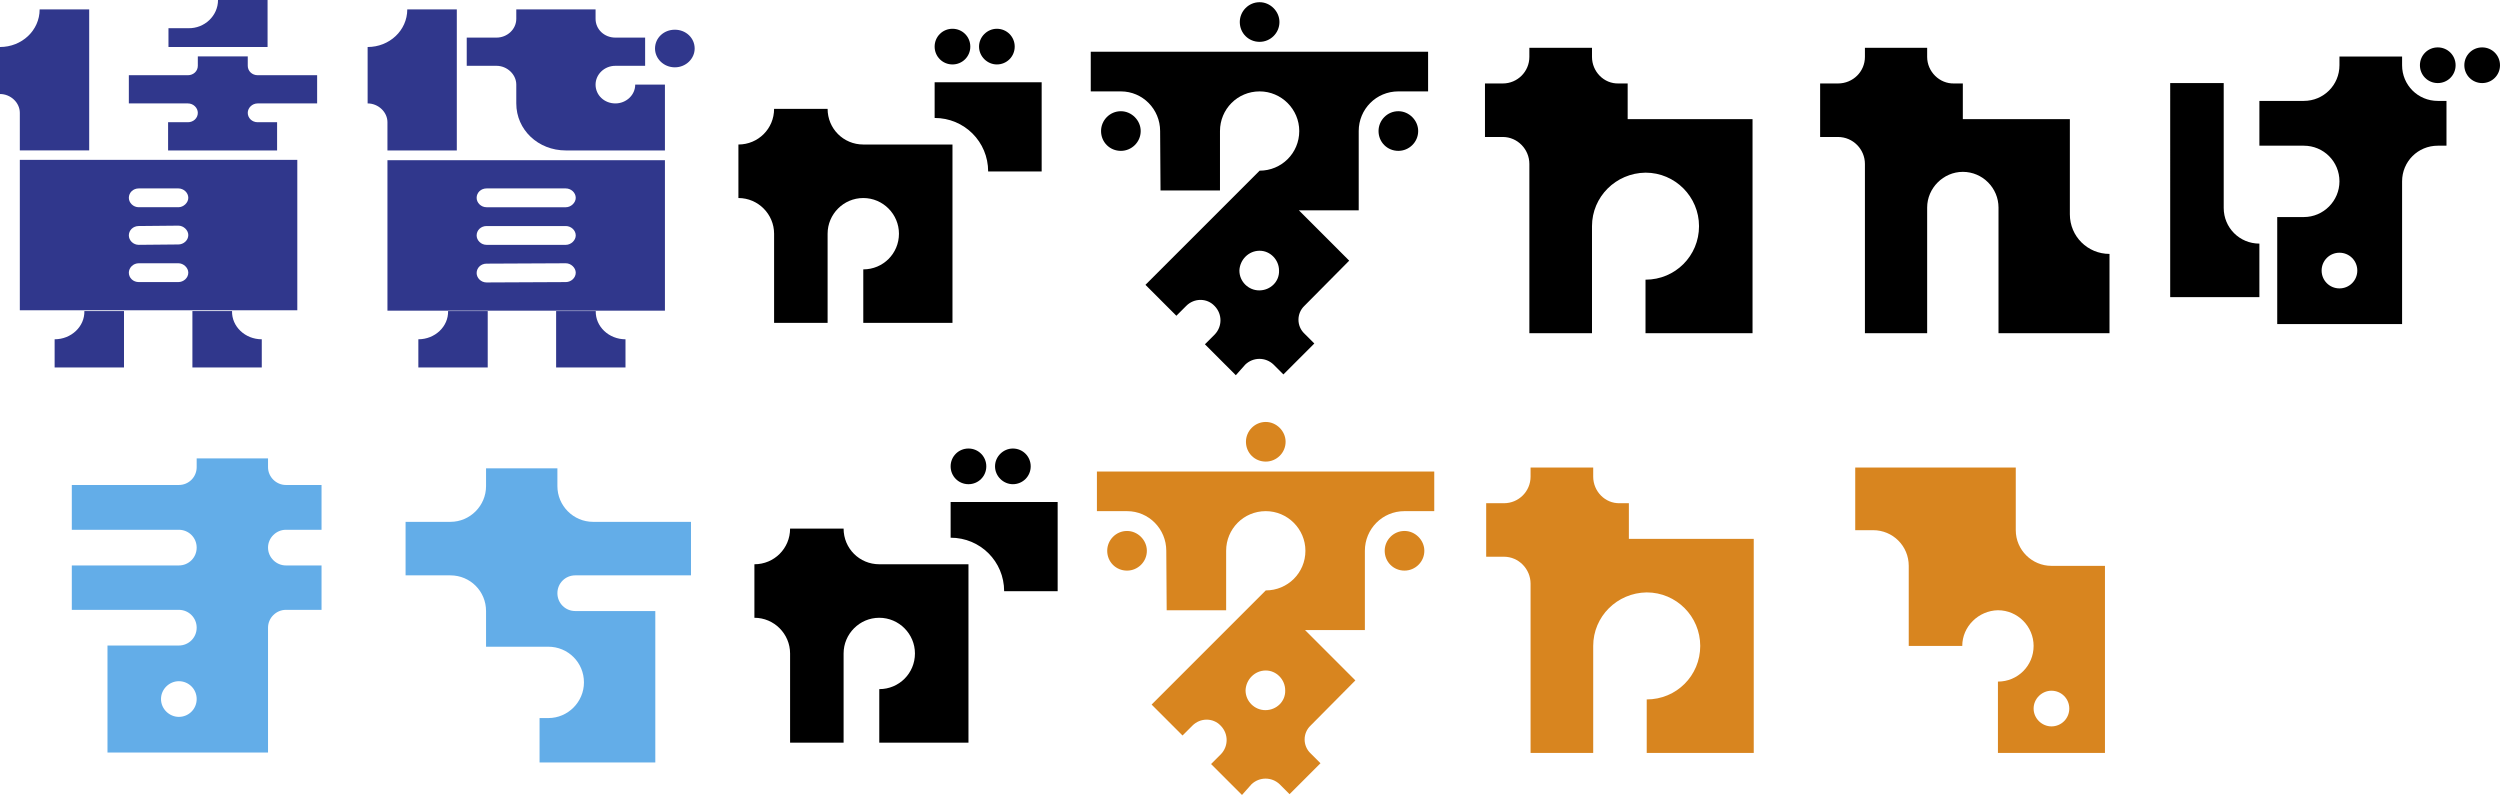
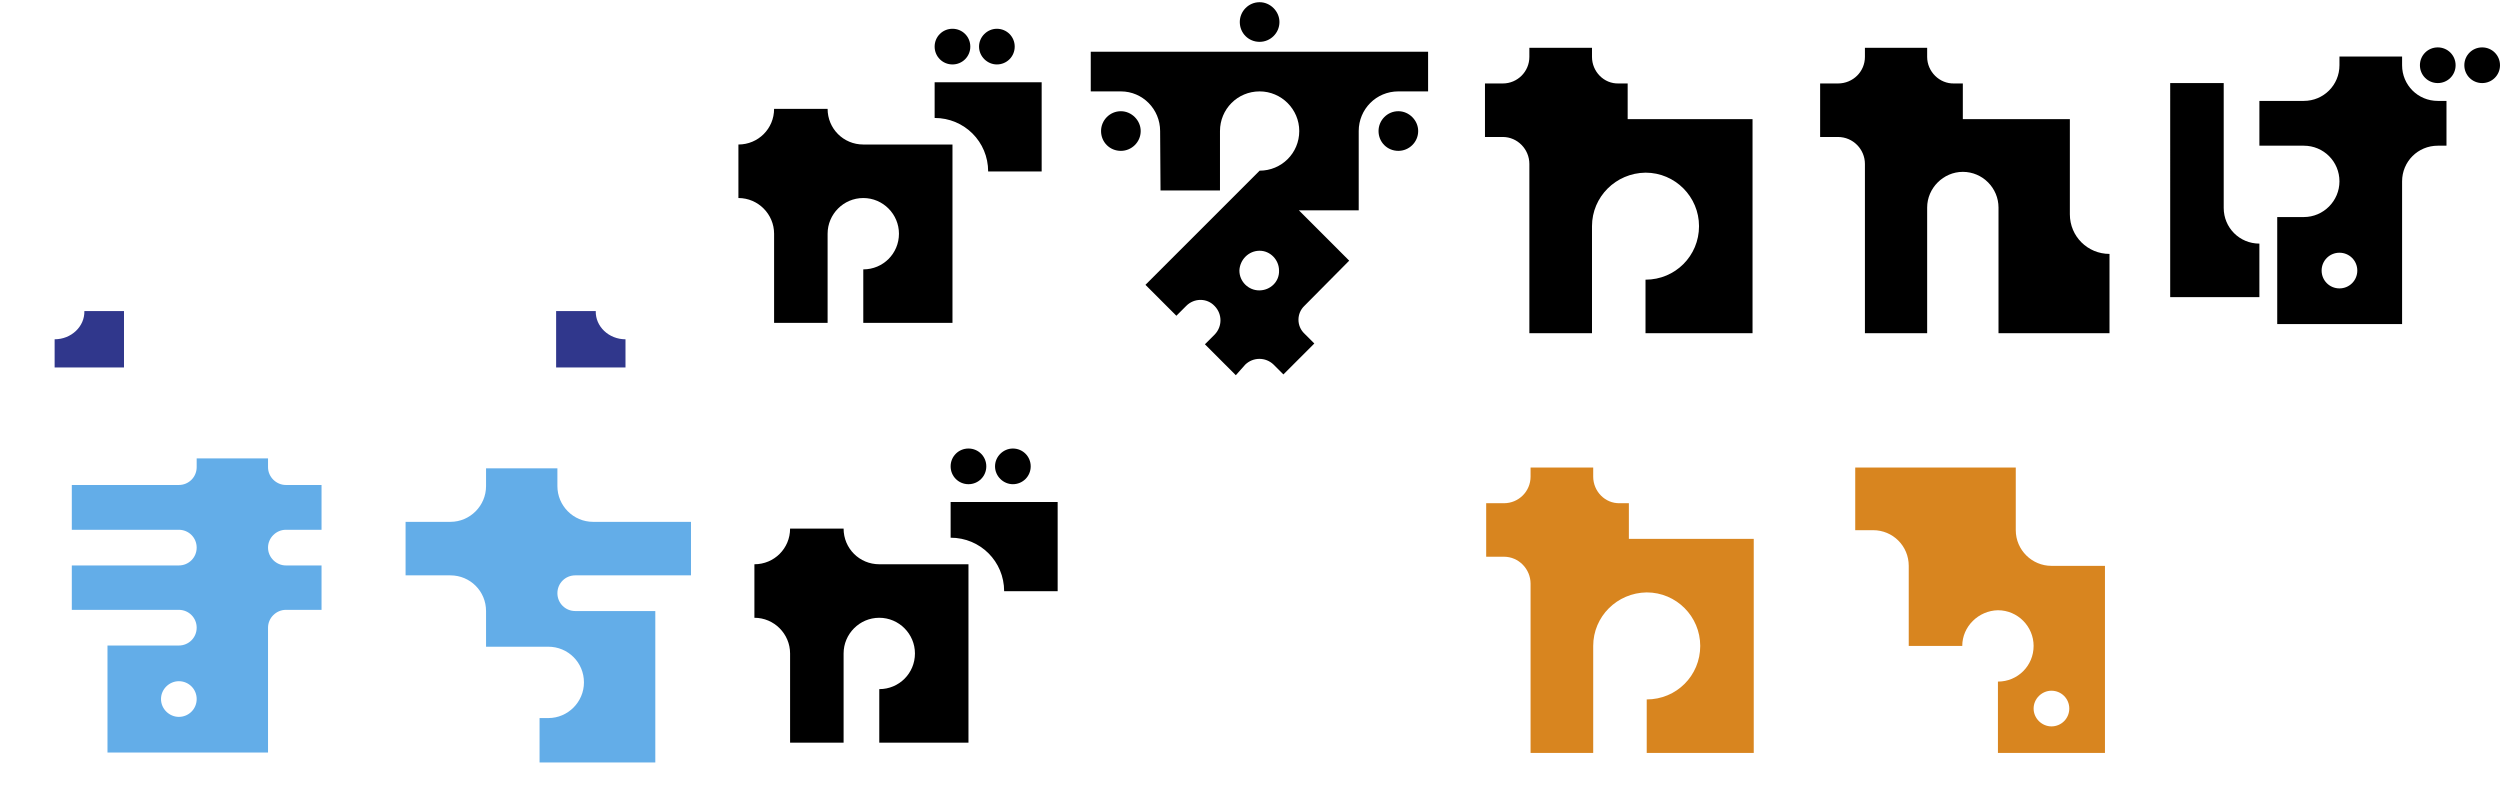
<svg xmlns="http://www.w3.org/2000/svg" id="_レイヤー_2" data-name="レイヤー 2" viewBox="0 0 453.646 144.253">
  <defs>
    <style>
      .cls-1 {
        fill: #30378c;
      }

      .cls-2 {
        fill: #d8851f;
      }

      .cls-3 {
        fill: #63ade8;
      }
    </style>
  </defs>
  <g id="_レイヤー_1-2" data-name="レイヤー 1">
    <g>
      <g>
        <path d="m172.835,26.223v32.368h-16.185v-9.71c3.597,0,6.474-2.877,6.474-6.474,0-3.524-2.877-6.474-6.474-6.474s-6.474,2.949-6.474,6.474v16.184h-9.71v-16.184c0-3.524-2.878-6.474-6.475-6.474v-9.711c3.597,0,6.475-2.877,6.475-6.474h9.71c0,3.597,2.877,6.474,6.474,6.474h16.185Zm0-14.529c-1.799,0-3.237-1.44-3.237-3.237s1.438-3.236,3.237-3.236c1.798,0,3.236,1.438,3.236,3.236s-1.438,3.237-3.236,3.237Zm16.184,19.421h-9.71c0-5.394-4.316-9.711-9.711-9.711v-6.474h19.421v16.185Zm-8.128-19.421c-1.726,0-3.236-1.44-3.236-3.237s1.511-3.236,3.236-3.236c1.799,0,3.237,1.438,3.237,3.236s-1.438,3.237-3.237,3.237Z" />
        <path d="m259.138,16.584h-5.396c-4.027,0-7.192,3.237-7.192,7.193v14.386h-10.861l9.135,9.135-8.128,8.2c-1.438,1.367-1.438,3.669,0,5.035l1.798,1.799-5.61,5.61-1.798-1.799c-1.438-1.366-3.669-1.366-5.107,0l-1.727,1.942-5.61-5.61,1.799-1.798c1.366-1.44,1.366-3.669,0-5.107l-.072-.072c-1.367-1.438-3.668-1.438-5.107,0l-1.798,1.799-5.61-5.611,20.716-20.716c3.956,0,7.192-3.164,7.192-7.192,0-3.956-3.236-7.193-7.192-7.193-4.028,0-7.193,3.237-7.193,7.193v10.789h-10.789l-.072-10.789c0-3.956-3.165-7.193-7.121-7.193h-5.467v-7.192h61.213v7.192Zm-55.746,3.597c1.942,0,3.597,1.654,3.597,3.597,0,2.014-1.654,3.597-3.597,3.597-2.014,0-3.597-1.583-3.597-3.597,0-1.942,1.583-3.597,3.597-3.597Zm28.7,28.916c0-1.942-1.582-3.597-3.524-3.597-2.015,0-3.597,1.654-3.669,3.597,0,2.014,1.654,3.597,3.597,3.597,2.015,0,3.669-1.583,3.597-3.597Zm-3.524-41.504c-2.015,0-3.597-1.582-3.597-3.597,0-1.941,1.582-3.596,3.597-3.596,1.942,0,3.597,1.654,3.597,3.596,0,2.015-1.654,3.597-3.597,3.597Zm25.175,19.781c-2.014,0-3.596-1.583-3.596-3.597,0-1.942,1.582-3.597,3.596-3.597,1.942,0,3.597,1.654,3.597,3.597,0,2.014-1.654,3.597-3.597,3.597Z" />
        <path d="m318.013,21.619v38.843h-19.421v-9.711c5.394,0,9.71-4.315,9.71-9.711,0-5.322-4.315-9.71-9.71-9.71-5.394.071-9.711,4.388-9.711,9.71v19.422h-11.365v-30.715c0-2.661-2.157-4.891-4.818-4.891h-3.237v-9.711h3.237c2.661,0,4.818-2.158,4.818-4.819v-1.654h11.365v1.654c0,2.661,2.158,4.892,4.819,4.819h1.654v6.474h22.658Z" />
        <path d="m382.787,46.075v14.387h-20.141v-22.802c0-3.525-2.877-6.475-6.474-6.475-3.524,0-6.474,2.949-6.474,6.475v22.802h-11.293v-30.715c0-2.661-2.158-4.891-4.892-4.891h-3.236v-9.711h3.236c2.733,0,4.892-2.158,4.892-4.819v-1.654h11.293v1.654c0,2.661,2.229,4.892,4.891,4.819h1.583v6.474h19.421v17.264c0,4.027,3.237,7.192,7.193,7.192Z" />
        <path d="m393.8,15.073h9.711v22.658c0,3.597,2.877,6.474,6.474,6.474v9.711h-16.185V15.073Zm50.135,3.237v8.128h-1.582c-3.597,0-6.474,2.877-6.474,6.474v25.895h-22.658v-19.421h4.819c3.597,0,6.474-2.949,6.474-6.474,0-3.597-2.877-6.474-6.474-6.474h-8.056v-8.128h8.056c3.597,0,6.474-2.877,6.474-6.474v-1.583h11.365v1.583c0,3.597,2.877,6.474,6.474,6.474h1.582Zm-16.184,30.786c0-1.799-1.438-3.237-3.237-3.237-1.798,0-3.236,1.438-3.236,3.237,0,1.798,1.438,3.236,3.236,3.236,1.799,0,3.237-1.438,3.237-3.236Zm14.602-34.023c-1.798,0-3.237-1.438-3.237-3.236s1.439-3.237,3.237-3.237,3.237,1.44,3.237,3.237-1.44,3.236-3.237,3.236Zm8.057,0c-1.799,0-3.237-1.438-3.237-3.236s1.438-3.237,3.237-3.237c1.798,0,3.236,1.44,3.236,3.237s-1.438,3.236-3.236,3.236Z" />
      </g>
      <g>
        <g>
-           <path class="cls-1" d="m3.597,20.473c0-1.842-1.654-3.412-3.597-3.412v-8.531c3.956,0,7.193-3.003,7.193-6.825h8.991v25.592H3.597v-6.825Zm50.351,8.531v27.299H3.597v-27.299h50.351Zm-8.991-17.061c0,.956.792,1.707,1.799,1.707h10.789v5.118h-10.789c-1.007,0-1.799.819-1.799,1.706,0,.956.792,1.707,1.799,1.707h3.524v5.118h-19.78v-5.118h3.596c1.008,0,1.799-.75,1.799-1.707,0-.887-.791-1.706-1.799-1.706h-10.717v-5.118h10.717c1.008,0,1.799-.75,1.799-1.707v-1.706h9.062v1.706Zm-10.789,23.955c0-.955-.863-1.707-1.798-1.707h-7.193c-1.007,0-1.798.751-1.798,1.707,0,.887.791,1.706,1.798,1.706h7.193c.935,0,1.798-.819,1.798-1.706Zm0,6.756c0-.888-.863-1.707-1.798-1.707l-7.193.069c-1.007,0-1.798.75-1.798,1.706,0,.888.791,1.707,1.798,1.707l7.193-.069c.935,0,1.798-.75,1.798-1.706Zm0,6.824c0-.887-.863-1.706-1.798-1.706h-7.193c-1.007,0-1.798.819-1.798,1.706,0,.956.791,1.707,1.798,1.707h7.193c.935,0,1.798-.75,1.798-1.707ZM48.553,0v8.531h-17.982v-3.413h3.597c2.949.068,5.394-2.252,5.394-5.118h8.991Z" />
-           <path class="cls-1" d="m70.306,22.18c0-1.843-1.654-3.413-3.597-3.413v-10.236c3.956,0,7.193-3.003,7.193-6.825h8.991v25.592h-12.588v-5.118Zm50.351,6.893v27.299h-50.351v-27.299h50.351Zm0-13.717v11.943h-17.982c-5.035,0-8.991-3.753-8.991-8.531v-3.413c0-1.842-1.654-3.413-3.596-3.413h-5.396v-5.118h5.396c1.941,0,3.596-1.501,3.596-3.413v-1.706h14.387v1.706c0,1.911,1.582,3.413,3.596,3.413h5.396v5.118h-5.396c-2.014,0-3.596,1.571-3.596,3.413,0,1.911,1.582,3.413,3.596,3.413,1.942,0,3.597-1.501,3.597-3.413h5.394Zm-16.184,20.543c0-.955-.863-1.707-1.799-1.707h-14.386c-1.007,0-1.798.751-1.798,1.707,0,.887.791,1.706,1.798,1.706h14.386c.935,0,1.799-.819,1.799-1.706Zm0,6.824c0-.955-.863-1.706-1.799-1.706h-14.386c-1.007,0-1.798.75-1.798,1.706,0,.888.791,1.707,1.798,1.707h14.386c.935,0,1.799-.819,1.799-1.707Zm0,6.756c0-.887-.863-1.706-1.799-1.706l-14.386.069c-1.007,0-1.798.75-1.798,1.706,0,.888.791,1.706,1.798,1.706l14.386-.068c.935,0,1.799-.75,1.799-1.707Zm17.982-37.262c-2.014,0-3.597-1.57-3.597-3.413,0-1.911,1.583-3.413,3.597-3.413s3.597,1.502,3.597,3.413c0,1.843-1.583,3.413-3.597,3.413Z" />
-         </g>
+           </g>
        <path class="cls-1" d="m113.501,66.685h-12.588v-10.236h7.192c-.071,2.798,2.374,5.118,5.396,5.118v5.118Z" />
-         <path class="cls-1" d="m75.913,61.566c3.022,0,5.467-2.32,5.396-5.118h7.192v10.236h-12.588v-5.118Z" />
-         <path class="cls-1" d="m47.501,66.685h-12.588v-10.236h7.192c-.071,2.798,2.374,5.118,5.396,5.118v5.118Z" />
        <path class="cls-1" d="m9.913,61.566c3.022,0,5.467-2.32,5.396-5.118h7.192v10.236h-12.588v-5.118Z" />
      </g>
      <g>
        <path class="cls-3" d="m48.636,99.369c0,1.798,1.511,3.236,3.237,3.236h6.474v8.057h-6.474c-1.727,0-3.237,1.438-3.237,3.236v22.658h-29.132v-19.421h12.948c1.798,0,3.236-1.438,3.236-3.237,0-1.798-1.438-3.236-3.236-3.236H13.03v-8.057h19.422c1.798,0,3.236-1.438,3.236-3.236,0-1.799-1.438-3.237-3.236-3.237H13.03v-8.128h19.422c1.798,0,3.236-1.438,3.236-3.237v-1.582h12.947v1.582c0,1.799,1.511,3.237,3.237,3.237h6.474v8.128h-6.474c-1.727,0-3.237,1.438-3.237,3.237Zm-12.947,27.477c0-1.798-1.438-3.236-3.236-3.236-1.727,0-3.237,1.438-3.237,3.236,0,1.799,1.511,3.237,3.237,3.237,1.798,0,3.236-1.438,3.236-3.237Z" />
        <path class="cls-3" d="m101.145,107.641c0,1.798,1.438,3.237,3.237,3.237h14.529v27.477h-21.003v-8.056h1.582c3.597,0,6.474-2.949,6.474-6.474,0-3.597-2.877-6.474-6.474-6.474h-11.293v-6.474c0-3.597-2.877-6.474-6.474-6.474h-8.128v-9.711h8.128c3.597,0,6.474-2.949,6.474-6.474v-3.237h12.947v3.237c0,3.524,2.877,6.474,6.474,6.474h17.767v9.711h-21.003c-1.799,0-3.237,1.438-3.237,3.236Z" />
        <path d="m175.737,102.39v32.368h-16.185v-9.71c3.597,0,6.474-2.877,6.474-6.474,0-3.524-2.877-6.474-6.474-6.474s-6.474,2.949-6.474,6.474v16.184h-9.71v-16.184c0-3.524-2.878-6.474-6.475-6.474v-9.711c3.597,0,6.475-2.877,6.475-6.474h9.71c0,3.597,2.877,6.474,6.474,6.474h16.185Zm0-14.529c-1.799,0-3.237-1.44-3.237-3.237s1.438-3.236,3.237-3.236c1.798,0,3.236,1.438,3.236,3.236s-1.438,3.237-3.236,3.237Zm16.184,19.421h-9.71c0-5.394-4.316-9.711-9.711-9.711v-6.474h19.421v16.185Zm-8.128-19.421c-1.726,0-3.236-1.44-3.236-3.237s1.511-3.236,3.236-3.236c1.799,0,3.237,1.438,3.237,3.236s-1.438,3.237-3.237,3.237Z" />
-         <path class="cls-2" d="m260.256,92.751h-5.396c-4.027,0-7.192,3.237-7.192,7.193v14.386h-10.861l9.135,9.135-8.128,8.2c-1.438,1.367-1.438,3.669,0,5.035l1.798,1.799-5.61,5.61-1.798-1.799c-1.438-1.366-3.669-1.366-5.107,0l-1.727,1.942-5.61-5.61,1.799-1.799c1.366-1.438,1.366-3.668,0-5.106l-.072-.072c-1.366-1.438-3.669-1.438-5.107,0l-1.798,1.799-5.61-5.611,20.716-20.716c3.956,0,7.192-3.164,7.192-7.192,0-3.956-3.236-7.193-7.192-7.193-4.028,0-7.193,3.237-7.193,7.193v10.789h-10.789l-.072-10.789c0-3.956-3.165-7.193-7.121-7.193h-5.467v-7.192h61.213v7.192Zm-55.746,3.597c1.942,0,3.597,1.654,3.597,3.597,0,2.014-1.654,3.597-3.597,3.597-2.014,0-3.597-1.583-3.597-3.597,0-1.942,1.583-3.597,3.597-3.597Zm28.7,28.916c0-1.942-1.583-3.597-3.524-3.597-2.015,0-3.597,1.654-3.669,3.597,0,2.014,1.654,3.597,3.597,3.597,2.014,0,3.669-1.583,3.597-3.597Zm-3.524-41.504c-2.015,0-3.597-1.582-3.597-3.597,0-1.941,1.582-3.596,3.597-3.596,1.941,0,3.597,1.654,3.597,3.596,0,2.015-1.655,3.597-3.597,3.597Zm25.175,19.781c-2.014,0-3.596-1.583-3.596-3.597,0-1.942,1.582-3.597,3.596-3.597,1.942,0,3.597,1.654,3.597,3.597,0,2.014-1.654,3.597-3.597,3.597Z" />
        <path class="cls-2" d="m318.232,97.786v38.843h-19.421v-9.711c5.394,0,9.71-4.315,9.71-9.711,0-5.322-4.315-9.71-9.71-9.71-5.394.071-9.711,4.388-9.711,9.71v19.422h-11.365v-30.715c0-2.661-2.157-4.891-4.819-4.891h-3.236v-9.711h3.236c2.662,0,4.819-2.158,4.819-4.819v-1.654h11.365v1.654c0,2.661,2.158,4.892,4.819,4.819h1.654v6.474h22.658Z" />
        <path class="cls-2" d="m381.963,102.678v33.951h-19.421v-12.948c3.596,0,6.474-2.877,6.474-6.474,0-3.524-2.878-6.474-6.474-6.474-3.524.072-6.474,2.949-6.474,6.474h-9.711v-14.529c0-3.597-2.877-6.474-6.474-6.474h-3.237v-11.365h29.132v11.365c0,3.597,2.949,6.474,6.474,6.474h9.711Zm-6.474,25.895c0-1.798-1.438-3.236-3.237-3.236-1.727,0-3.236,1.438-3.236,3.236s1.51,3.237,3.236,3.237c1.799,0,3.237-1.44,3.237-3.237Z" />
      </g>
    </g>
  </g>
</svg>